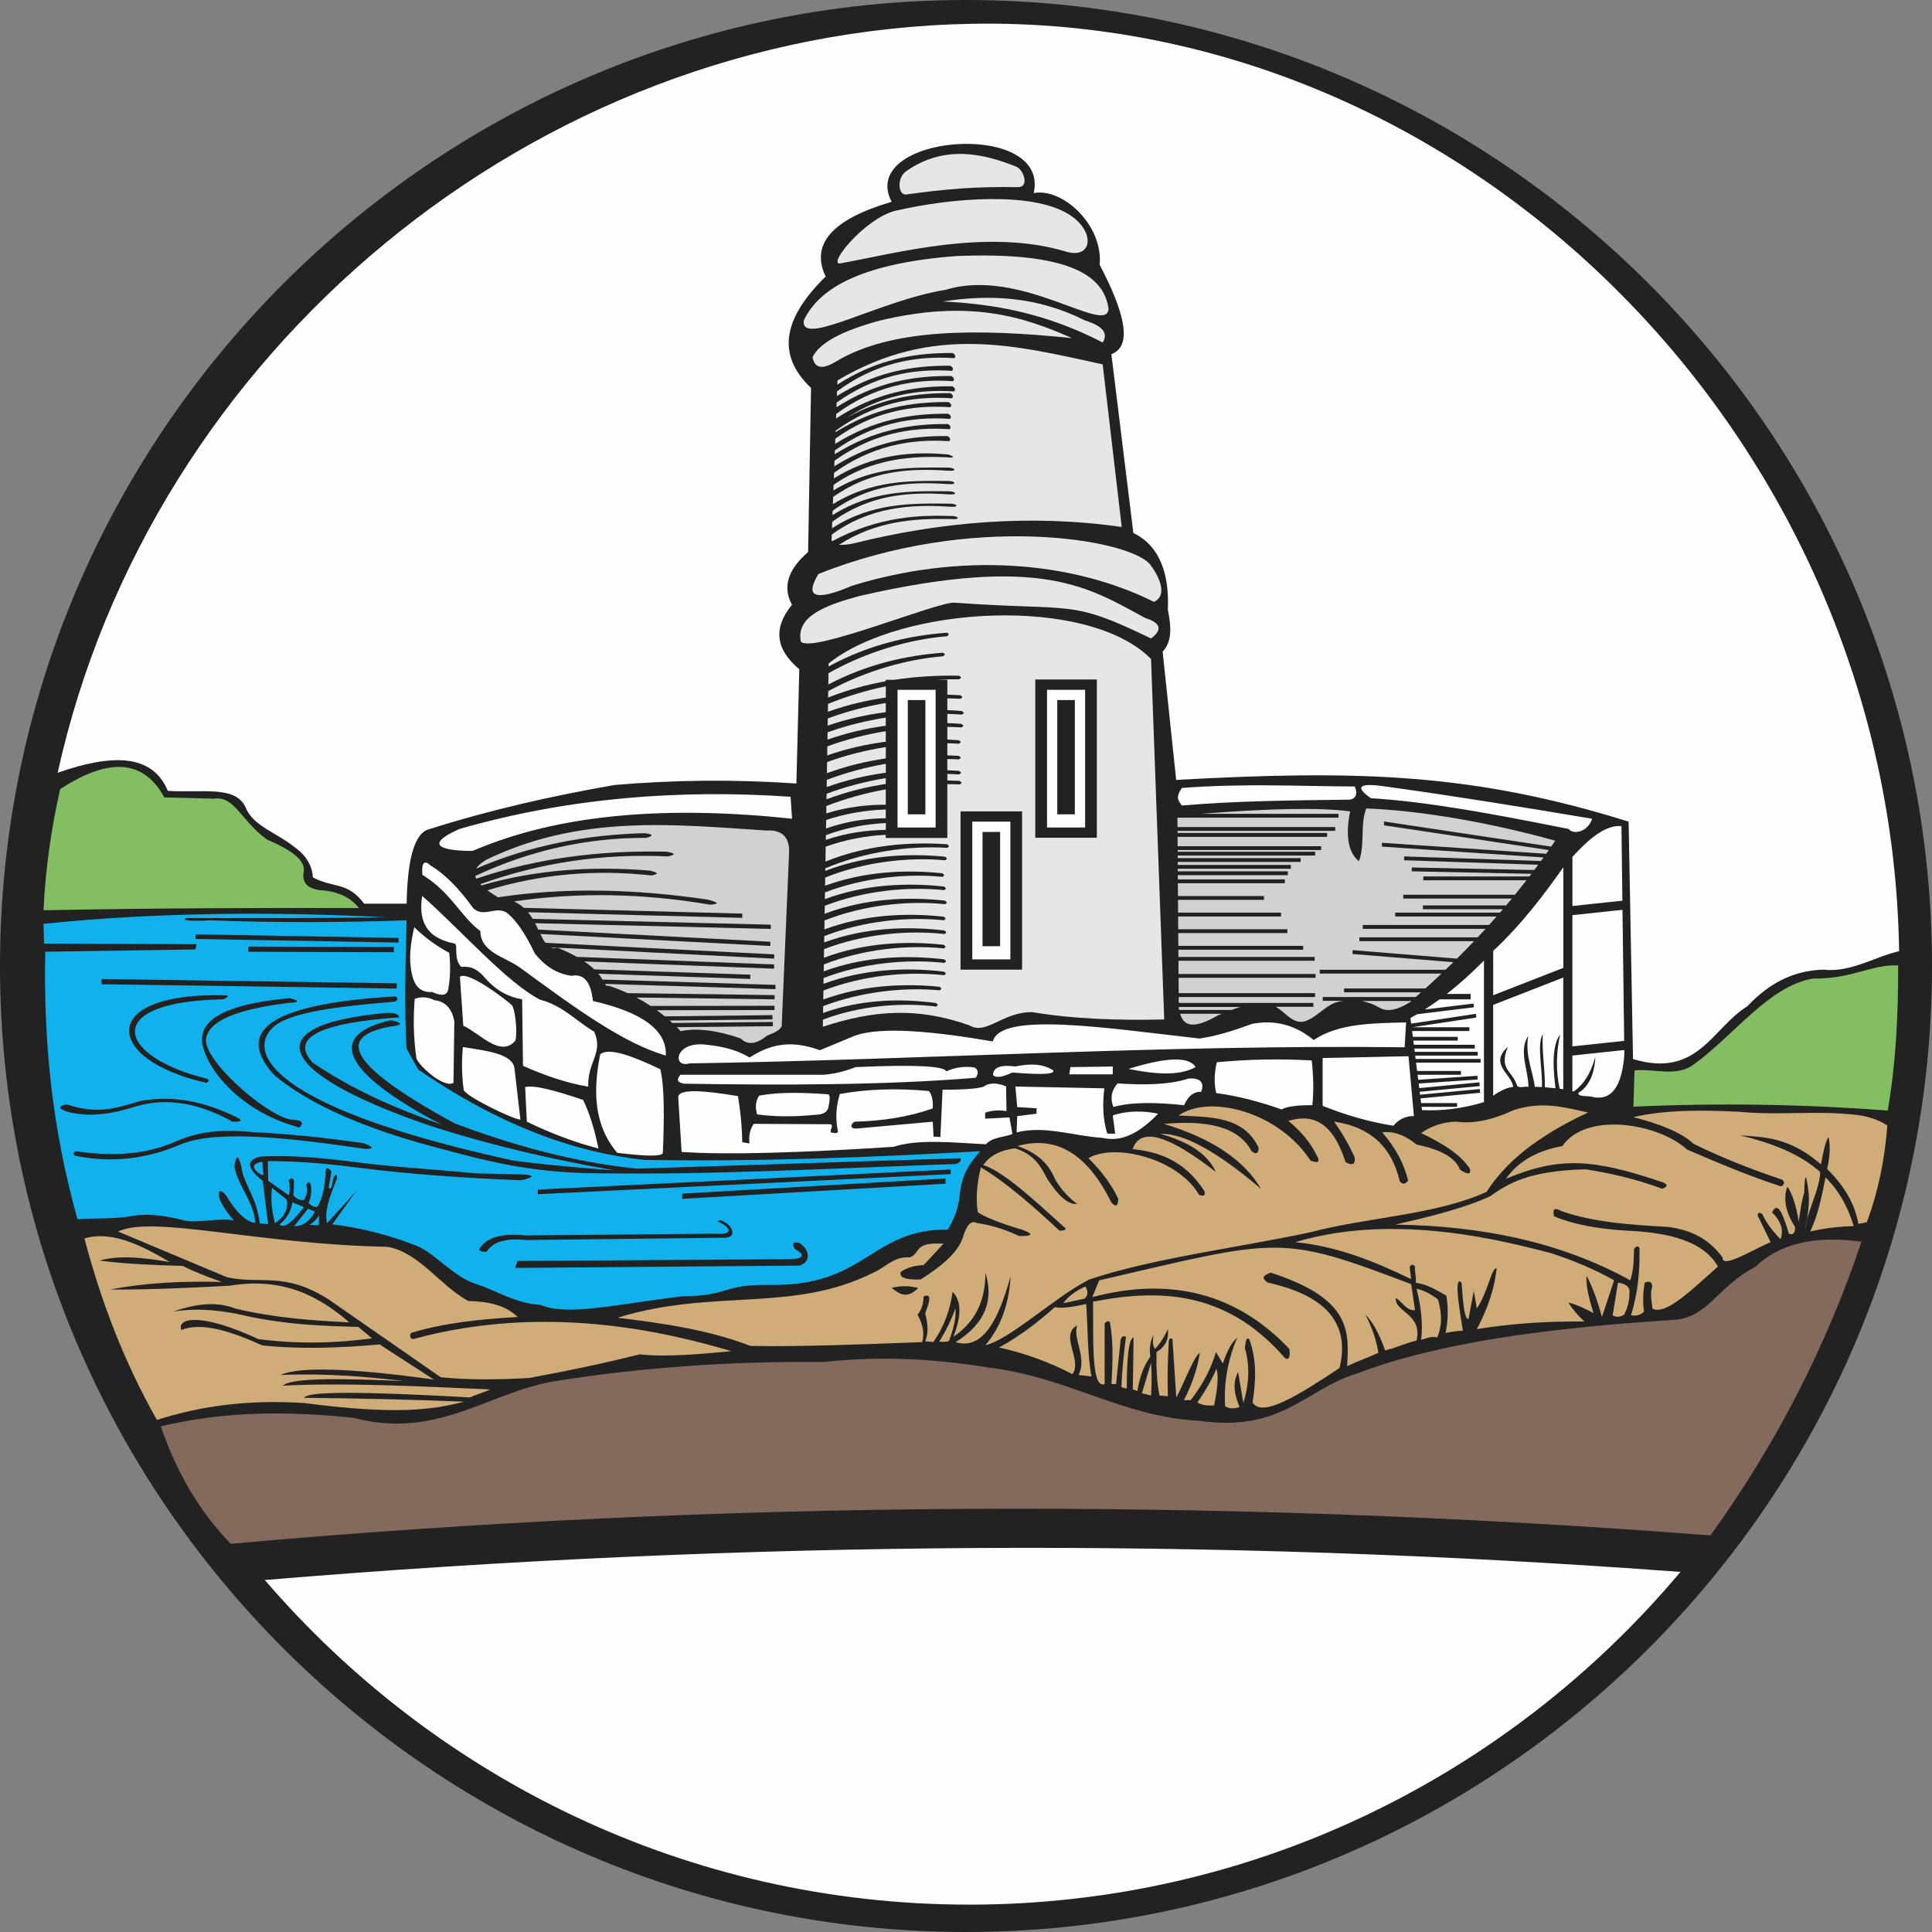
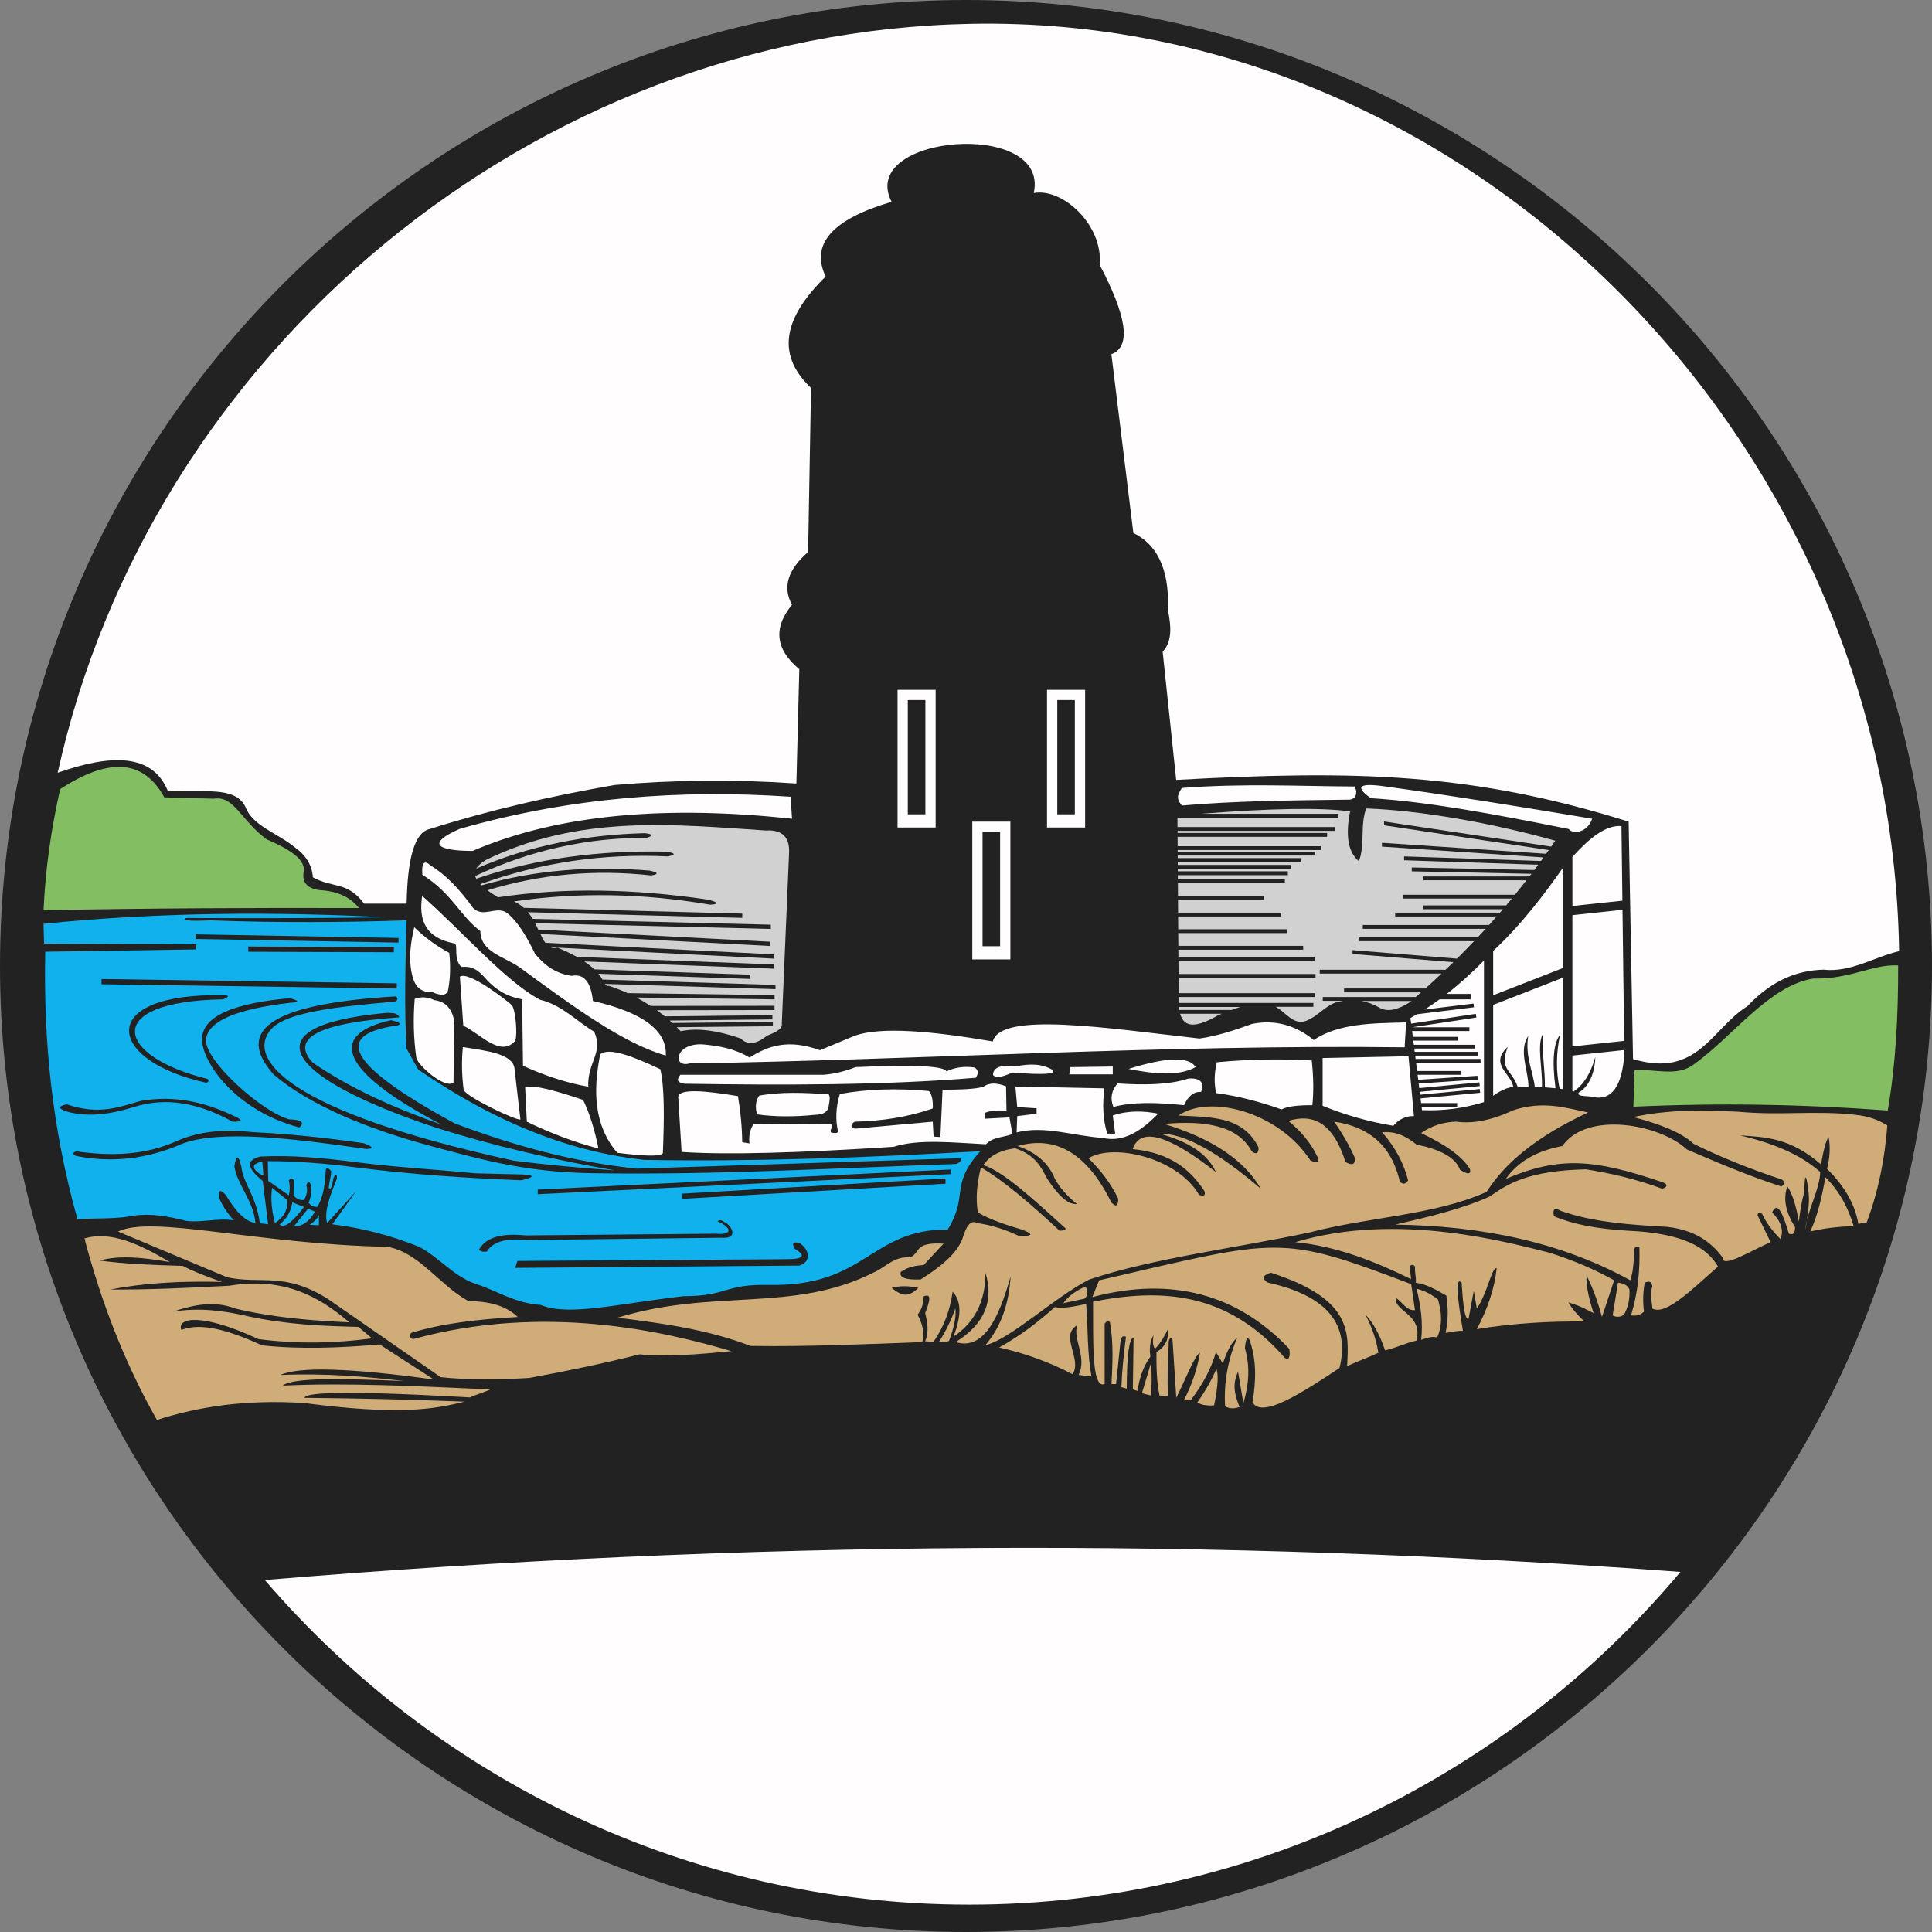
<svg width="552.68" height="552.679">
  <rect width="100%" height="100%" fill="#808080" stroke="none" />
  <defs>
    <marker id="ArrowEnd" viewBox="0 0 10 10" refX="0" refY="5" markerUnits="strokeWidth" markerWidth="4" markerHeight="3" orient="auto">
      <path d="M 0 0 L 10 5 L 0 10 z" />
    </marker>
    <marker id="ArrowStart" viewBox="0 0 10 10" refX="10" refY="5" markerUnits="strokeWidth" markerWidth="4" markerHeight="3" orient="auto">
      <path d="M 10 0 L 0 5 L 10 10 z" />
    </marker>
  </defs>
  <g>
    <path style="stroke:none; fill-rule:evenodd; fill:#222222" d="M 276.34 0C 428.543 0 552.68 124.136 552.68 276.339C 552.68 428.543 428.543 552.679 276.34 552.679C 124.137 552.679 0 428.543 0 276.339C 0 124.136 124.137 0 276.34 0" />
    <path style="stroke:none; fill-rule:evenodd; fill:#d2d1d2" d="M 219.449 237.562C 223.777 237.425 225.875 239.515 225.734 243.847C 225.039 260.195 224.34 276.543 223.64 292.89C 223.918 294.007 222.523 295.125 219.449 296.242C 216.379 298.754 213.863 299.035 211.906 297.078C 205.062 294.703 199.336 294.007 194.722 294.984C 194.355 294.597 193.984 294.218 193.605 293.843L 221.09 293.566L 221.09 292.347L 192.34 292.64C 192.086 292.406 191.828 292.175 191.57 291.945L 220.961 291.617L 220.961 290.398L 190.156 290.742C 189.414 290.132 188.652 289.55 187.879 288.984L 221.57 288.937L 221.57 287.718L 186.125 287.769C 184.812 286.902 183.457 286.097 182.058 285.355L 221.586 285.886L 221.586 284.668L 179.523 284.101C 177.808 283.312 176.031 282.613 174.195 282C 173.625 282.132 173.347 281.929 173.043 281.457L 221.836 282.964L 221.836 281.746L 172.336 280.218C 172.058 279.742 171.691 279.183 171.176 278.558L 214.64 280.043L 214.64 278.824L 170 277.3C 169.265 276.597 168.332 275.836 167.137 275.035L 221.437 277.109L 221.437 275.89L 165.012 273.734C 163.512 272.89 161.711 272.015 159.531 271.121C 158.754 271.3 158.101 271.242 157.539 271L 221.476 274.238L 221.476 273.019L 156.015 269.703C 155.5 269.019 155.043 268.144 154.574 267.179L 220.379 270.617L 220.379 269.398L 153.98 265.929C 153.699 265.332 153.398 264.714 153.074 264.093L 220.508 265.742L 220.508 264.523L 152.379 262.859C 151.984 262.207 151.543 261.562 151.039 260.957L 212.336 262.574L 212.336 261.355L 149.847 259.707C 149.051 258.984 148.125 258.355 147.027 257.871C 165.101 255.199 183.801 255.507 203.125 258.797C 205.863 258.644 205.648 258.164 202.496 257.351C 181.605 254.281 161.512 253.793 142.457 256.691C 141.269 255.976 140.269 255.308 139.433 254.679C 154.512 250.066 170.14 248.652 186.308 250.437C 188.5 250.062 188.332 249.597 185.804 249.043C 169.09 247.683 153.012 248.836 137.765 253.277C 137.644 253.16 137.523 253.043 137.414 252.925C 154.637 246.738 172.519 244.093 191.062 244.996C 193.441 244.492 193.258 244.039 190.515 243.632C 171.594 243.218 153.422 245.507 136.246 251.367C 136.109 251.101 136.004 250.847 135.937 250.597C 151.64 243.242 167.965 239.605 184.91 239.683C 187.023 239.078 186.859 238.629 184.426 238.343C 167.625 238.769 151.488 241.863 136.23 248.48C 136.765 247.554 137.804 246.754 139.015 245.996C 165.84 232.937 192.668 235.824 219.496 237.613" />
    <path style="stroke:none; fill-rule:evenodd; fill:#d2d1d2" d="M 336.824 233.906C 336.828 234.797 336.836 235.691 336.844 236.586L 381.957 236.586L 381.957 237.683L 336.851 237.683C 336.851 237.886 336.851 238.086 336.855 238.293L 379.64 238.293L 379.64 239.39L 336.863 239.39C 336.867 240.281 336.875 241.175 336.883 242.07L 377.933 242.07L 377.933 243.164L 336.89 243.164C 336.89 243.324 336.89 243.488 336.89 243.648L 376.222 243.648L 376.222 244.746L 336.898 244.746C 336.898 244.988 336.902 245.23 336.902 245.476L 372.074 245.476L 372.074 246.574L 336.91 246.574C 336.91 246.855 336.914 247.14 336.914 247.425L 369.265 247.425L 369.265 248.523L 336.922 248.523C 336.922 248.765 336.926 249.007 336.926 249.254L 368.41 249.254L 368.41 250.351L 336.933 250.351C 336.933 250.754 336.937 251.164 336.941 251.57L 367.554 251.57L 367.554 252.668L 336.953 252.668C 336.961 253.886 336.969 255.105 336.976 256.324L 361.574 256.324L 361.574 257.421L 336.984 257.421C 336.992 258.64 337 259.859 337.012 261.078L 366.453 261.078L 366.453 262.175L 337.019 262.175C 337.027 263.394 337.035 264.613 337.047 265.832L 368.281 265.832L 368.281 266.925L 337.054 266.925C 337.062 268.144 337.07 269.363 337.082 270.582L 372.793 270.582L 372.793 271.679L 337.09 271.679C 337.094 272.367 337.097 273.058 337.105 273.75L 376.086 273.75L 376.086 274.843L 337.113 274.843C 337.121 276.101 337.129 277.363 337.14 278.621L 376.328 278.621L 376.328 279.718L 337.148 279.718C 337.16 281.179 337.168 282.644 337.18 284.109L 376.199 284.109L 376.199 285.207L 337.187 285.207C 337.191 285.773 337.195 286.343 337.199 286.91L 375.711 286.91L 375.711 288.007L 364.902 288.007C 367.68 289.371 369.969 293.472 373.68 292.007C 377.269 290.586 379.289 287.371 382.902 286.558C 383.359 286.457 383.812 286.371 384.258 286.3L 378.394 286.3L 378.394 285.207L 405 285.207C 405.508 284.765 406.015 284.316 406.519 283.867L 384.492 283.867L 384.492 282.769L 407.746 282.769C 409.304 281.367 410.847 279.945 412.375 278.504L 377.535 278.504L 377.535 277.41L 413.527 277.41C 414.273 276.695 415.015 275.972 415.758 275.25L 386.926 272.902L 386.926 271.804L 416.785 274.234C 418.433 272.597 420.066 270.933 421.676 269.242L 388.875 269.242L 388.875 268.144L 422.715 268.144C 423.469 267.339 424.226 266.527 424.972 265.707L 389.847 265.707L 389.847 264.609L 425.965 264.609C 426.691 263.804 427.41 262.992 428.129 262.171L 399.113 262.171L 399.113 261.074L 429.086 261.074C 429.363 260.754 429.644 260.425 429.922 260.101L 407.039 260.101L 407.039 259.004L 430.855 259.004C 431.398 258.359 431.941 257.707 432.48 257.054L 401.426 257.054L 401.426 255.957L 433.379 255.957C 434.488 254.593 435.59 253.211 436.676 251.812L 407.156 251.812L 407.156 250.718L 437.523 250.718C 437.711 250.468 437.902 250.218 438.094 249.968L 403.859 249.257L 403.859 248.16L 438.91 248.886C 439.285 248.382 439.664 247.879 440.039 247.371L 401.664 246.089L 401.664 244.992L 440.82 246.3C 441.062 245.964 441.308 245.625 441.554 245.285L 395.32 242.191L 395.32 241.093L 442.304 244.238C 442.554 243.886 442.804 243.531 443.054 243.175L 395.93 236.093L 395.93 235L 443.746 242.187C 444.133 241.629 444.523 241.062 444.906 240.496C 426.883 235.464 406.621 231.836 390.832 231.277C 389.015 236.027 390.554 241.613 388.738 246.367C 385.668 243.851 384.828 239.101 386.226 232.117C 377.906 230.984 363.672 231.214 343.523 232.808L 382.879 232.808L 382.879 233.906L 336.769 233.906L 336.824 233.906zM 389.465 286.351C 391.293 286.66 393.012 287.316 394.668 288.285C 396.93 289.609 399.976 288.843 403.469 286.609C 403.566 286.527 403.664 286.437 403.762 286.351L 389.461 286.351L 389.465 286.351zM 337.234 288.058C 337.234 288.273 337.238 288.488 337.238 288.703C 337.25 288.769 337.265 288.839 337.281 288.91L 352.336 288.91C 353.144 288.605 353.972 288.312 354.812 288.058L 337.23 288.058L 337.234 288.058zM 337.578 290.007C 338.578 293.168 340.879 294.843 348.558 290.379C 348.875 290.261 349.195 290.136 349.519 290.007L 337.574 290.007" />
-     <path style="stroke:none; fill-rule:evenodd; fill:#e6e6e8" d="M 239.57 108.875C 239.558 109.257 239.543 109.644 239.527 110.031C 250.808 102.761 261.734 100.882 272.527 100.988C 273.344 101.476 273.508 101.968 273.015 102.461C 261.48 101.675 250.222 104.023 239.453 111.945C 239.437 112.394 239.422 112.847 239.406 113.304C 250.488 106.332 261.226 104.519 271.84 104.621C 272.656 105.109 272.82 105.601 272.328 106.093C 260.996 105.324 249.93 107.574 239.336 115.164C 239.32 115.609 239.304 116.058 239.289 116.507C 250.515 109.32 261.39 107.457 272.137 107.562C 272.953 108.05 273.117 108.543 272.625 109.035C 261.144 108.254 249.937 110.574 239.219 118.402C 239.203 118.839 239.187 119.277 239.172 119.714C 250.547 112.304 261.554 110.398 272.43 110.504C 273.246 110.992 273.41 111.484 272.918 111.976C 262.433 111.265 252.176 113.136 242.308 119.433C 252.367 113.875 262.156 112.371 271.836 112.468C 272.652 112.957 272.816 113.449 272.324 113.941C 260.887 113.164 249.719 115.464 239.035 123.226C 239.031 123.359 239.027 123.496 239.023 123.632C 250.066 116.714 260.769 114.914 271.347 115.019C 272.164 115.507 272.328 116 271.836 116.492C 260.543 115.726 249.515 117.957 238.953 125.484C 238.937 125.984 238.918 126.484 238.898 126.988C 249.949 120.058 260.664 118.254 271.246 118.359C 272.062 118.847 272.226 119.339 271.734 119.832C 260.433 119.062 249.394 121.3 238.828 128.843C 238.816 129.211 238.804 129.574 238.789 129.941C 249.844 123.007 260.558 121.203 271.148 121.304C 271.965 121.793 272.129 122.285 271.637 122.777C 260.332 122.007 249.289 124.25 238.719 131.797C 238.699 132.328 238.683 132.863 238.66 133.394C 249.726 126.445 260.453 124.636 271.051 124.738C 271.867 125.226 272.031 125.718 271.539 126.211C 260.222 125.441 249.172 127.687 238.59 135.25C 238.57 135.785 238.551 136.316 238.531 136.855C 249.656 129.957 260.926 128.996 271.441 130.039C 272.258 130.527 272.914 130.429 272.422 130.921C 261.094 130.152 249.105 131.195 238.461 138.711C 238.441 139.242 238.426 139.777 238.402 140.312C 249.496 133.496 260.332 133.664 270.949 133.769C 273.043 133.671 274.187 134.847 271.242 134.652C 259.902 133.882 248.926 134.652 238.332 142.168C 238.308 142.855 238.281 143.543 238.258 144.23C 249.406 137.32 260.289 137.492 270.953 137.597C 273.047 137.5 274.191 138.675 271.246 138.48C 259.855 137.707 248.828 138.484 238.187 146.101C 238.176 146.523 238.16 146.949 238.144 147.371C 249.398 140.261 260.387 140.437 271.152 140.543C 273.246 140.445 274.39 141.621 271.445 141.425C 259.941 140.644 248.808 141.445 238.074 149.273C 238.054 149.886 238.031 150.504 238.008 151.121C 249.387 143.797 260.676 143.968 271.547 144.078C 273.64 143.98 274.785 145.156 271.84 144.961C 260.324 144.179 248.699 145.078 237.937 152.933C 237.926 153.324 237.91 153.718 237.894 154.113C 237.867 154.402 237.902 154.648 238 154.855C 251.711 147.48 263.789 147.367 271.937 147.605C 274.031 147.507 275.176 148.683 272.23 148.488C 261.113 148.222 250.426 149.164 240.031 155.836C 241.519 155.968 243.445 155.636 244.629 155.343C 268.519 149.433 294.39 146.941 320.887 150.754C 319.07 135.246 317.254 119.734 315.437 104.226C 291.219 98.996 267.211 92.406 239.566 108.836L 239.57 108.875zM 234.121 164.207C 277.789 146.742 322.172 154.074 328.855 161.273C 331.367 164.484 334.301 170.214 330.109 172.171C 306.199 160.261 274.375 158.093 243.758 167.562C 233.281 172.031 230.066 170.914 234.117 164.211L 234.121 164.207zM 229.09 183.488C 227.668 176.351 236.058 173.144 245.855 170.496C 298.187 158.48 311.75 168.273 327.594 176.781C 332.062 178.175 332.621 180.132 329.269 182.648C 305.699 171.183 307.539 174.918 273.004 172.406C 268.277 172.062 231.644 187.218 229.086 183.488L 229.09 183.488zM 237.054 189.777C 257.945 173.195 311.32 170.269 329.273 188.519C 330.527 222.613 331.785 257.543 333.043 291.636C 320.113 291.929 307.109 291.531 295.32 289.543C 286.789 289.406 282.18 296.25 277.297 293.312C 262.625 288.109 250.051 288.879 235.379 293.73C 235.387 293.05 235.398 292.371 235.41 291.687C 245.992 287.691 257.722 286.683 267.804 287.949C 268.273 287.558 268.554 287.586 267.773 286.929C 257.82 285.605 246.472 285.797 235.445 289.781C 235.453 289.132 235.465 288.48 235.472 287.828C 246.398 283.66 258.445 282.351 268.82 283.3C 269.308 282.894 269.605 282.914 268.789 282.281C 258.539 281.269 246.871 281.777 235.508 285.929C 235.519 285.074 235.535 284.218 235.547 283.363C 246.781 279.023 259.332 277.8 270.082 278.968C 270.57 278.574 270.863 278.593 270.051 277.949C 259.441 276.718 247.32 277.086 235.578 281.445C 235.586 280.894 235.594 280.339 235.601 279.785C 246.836 275.464 259.39 274.269 270.144 275.457C 270.633 275.062 270.93 275.086 270.113 274.437C 259.504 273.183 247.379 273.531 235.637 277.867C 235.644 277.211 235.656 276.55 235.668 275.894C 246.855 271.519 259.328 270.222 270.019 271.3C 270.508 270.898 270.804 270.921 269.988 270.281C 259.437 269.14 247.383 269.593 235.699 273.98C 235.711 273.16 235.722 272.336 235.738 271.511C 246.957 267.207 259.472 266.011 270.203 267.195C 270.691 266.8 270.988 266.824 270.172 266.175C 259.586 264.933 247.488 265.277 235.769 269.597C 235.777 268.996 235.785 268.39 235.797 267.785C 246.949 263.461 259.367 262.179 270.023 263.257C 270.512 262.859 270.808 262.879 269.992 262.238C 259.476 261.097 247.472 261.535 235.832 265.875C 235.844 265.019 235.859 264.164 235.871 263.308C 247.094 258.89 259.621 257.574 270.355 258.656C 270.844 258.254 271.14 258.273 270.324 257.636C 259.73 256.492 247.629 256.957 235.902 261.394C 235.914 260.636 235.926 259.879 235.937 259.117C 247.074 254.816 259.465 253.55 270.097 254.632C 270.586 254.234 270.883 254.254 270.066 253.613C 259.57 252.468 247.594 252.898 235.969 257.207C 235.976 256.566 235.988 255.921 235.996 255.277C 246.996 251.089 259.16 249.82 269.621 250.836C 270.109 250.433 270.406 250.453 269.59 249.816C 259.254 248.738 247.484 249.191 236.027 253.375C 236.039 252.597 236.051 251.816 236.062 251.039C 247.242 246.558 259.703 245.129 270.39 246.093C 270.879 245.687 271.172 245.703 270.359 245.074C 259.812 244.047 247.769 244.625 236.094 249.125C 236.097 248.882 236.097 248.632 236.101 248.386C 247.469 243.621 260.125 241.863 270.984 242.539C 271.484 242.121 271.781 242.129 270.953 241.519C 260.238 240.777 248 241.671 236.137 246.472C 236.156 245.05 236.18 243.629 236.203 242.207C 241.777 240.191 247.66 239.101 253.39 238.812L 253.39 239.711L 270.996 239.711L 270.996 224.316C 272.187 224.32 273.363 224.351 274.523 224.406C 275.07 223.98 275.398 223.988 274.488 223.386C 273.34 223.328 272.176 223.281 270.996 223.254L 270.996 221.394C 272.137 221.418 273.269 221.468 274.379 221.539C 274.922 221.121 275.246 221.132 274.344 220.519C 273.242 220.445 272.125 220.382 270.996 220.336L 270.996 217.132C 272.113 217.144 273.219 217.179 274.304 217.238C 274.847 216.816 275.176 216.824 274.269 216.222C 273.195 216.16 272.101 216.113 270.996 216.078L 270.996 212.613C 272.109 212.64 273.215 212.691 274.304 212.761C 274.851 212.347 275.18 212.359 274.269 211.746C 273.195 211.671 272.101 211.605 271 211.558L 271 207.929C 272.363 207.949 273.711 208.004 275.031 208.086C 275.586 207.668 275.918 207.683 274.996 207.066C 273.683 206.976 272.351 206.906 271 206.859L 271 204.211C 272.414 204.246 273.812 204.316 275.18 204.418C 275.73 204.007 276.062 204.023 275.144 203.398C 273.785 203.293 272.402 203.203 271 203.14L 271 199.777C 272.265 199.793 273.515 199.836 274.742 199.902C 275.293 199.484 275.621 199.492 274.707 198.886C 273.488 198.812 272.25 198.754 271 198.714L 271 194.468L 267.894 194.468C 270.105 194.339 272.273 194.289 274.379 194.316C 274.93 193.875 275.258 193.867 274.344 193.3C 268.508 193.187 262.262 193.484 255.859 194.468L 253.394 194.468L 253.394 194.879C 247.933 195.863 242.383 197.367 236.89 199.547C 236.898 198.937 236.91 198.328 236.918 197.714C 247.719 191.836 259.57 188.554 269.801 187.734C 270.289 187.246 270.586 187.211 269.769 186.722C 259.66 187.453 248.172 189.894 236.953 195.816C 236.969 194.738 236.984 193.66 237.004 192.578C 248.086 186.332 260.387 182.855 270.949 182.007C 271.437 181.519 271.734 181.484 270.918 180.996C 260.488 181.75 248.594 184.328 237.035 190.664C 237.039 190.398 237.043 190.132 237.047 189.863L 237.054 189.777zM 253.402 237.402C 247.793 237.472 241.98 238.3 236.246 240.269C 236.25 239.816 236.258 239.363 236.265 238.91C 241.808 236.82 247.68 235.711 253.402 235.445L 253.402 237.406L 253.402 237.402zM 253.402 234.074C 247.808 234.121 242.012 234.957 236.297 237.007C 236.308 236.199 236.32 235.386 236.332 234.574C 241.875 232.711 247.711 231.754 253.398 231.57L 253.398 234.074L 253.402 234.074zM 253.402 230.207C 247.832 230.183 242.062 230.879 236.367 232.687C 236.379 231.984 236.387 231.281 236.398 230.578C 241.887 228.425 247.652 226.851 253.398 225.812L 253.398 230.207L 253.402 230.207zM 253.402 224.269C 247.785 225.121 242.07 226.523 236.43 228.66C 236.437 228.132 236.445 227.601 236.453 227.074C 241.926 225.011 247.672 223.535 253.398 222.593L 253.398 224.269L 253.402 224.269zM 253.402 221.05C 247.801 221.808 242.109 223.117 236.488 225.16C 236.5 224.472 236.508 223.785 236.519 223.097C 241.976 221.007 247.699 219.492 253.402 218.5L 253.402 221.05zM 253.402 216.961C 247.824 217.765 242.152 219.113 236.551 221.183C 236.566 220.125 236.582 219.066 236.601 218.004C 242.035 216.023 247.73 214.609 253.402 213.711L 253.402 216.957L 253.402 216.961zM 253.402 212.179C 247.851 212.894 242.207 214.144 236.633 216.101C 236.644 215.238 236.66 214.371 236.672 213.504C 242.078 211.523 247.746 210.093 253.398 209.164L 253.398 212.179L 253.402 212.179zM 253.402 207.609C 247.871 208.359 242.254 209.629 236.707 211.586C 236.715 210.89 236.726 210.191 236.738 209.492C 242.121 207.554 247.765 206.168 253.398 205.289L 253.398 207.609L 253.402 207.609zM 253.402 203.734C 247.89 204.437 242.297 205.664 236.769 207.582C 236.777 206.898 236.789 206.214 236.801 205.531C 242.168 203.523 247.789 202.058 253.398 201.101L 253.398 203.734L 253.402 203.734zM 253.402 199.55C 247.918 200.328 242.34 201.629 236.836 203.617C 236.847 202.871 236.859 202.121 236.871 201.371C 242.226 199.171 247.824 197.504 253.402 196.336L 253.402 199.55zM 296.16 194.386L 313.765 194.386L 313.765 239.656L 296.16 239.656L 296.16 194.386zM 274.781 232.113L 292.387 232.113L 292.387 277.382L 274.781 277.382L 274.781 232.113zM 306.64 96.718C 279.597 93.953 255.004 93.882 239.152 103.421C 235.242 105.797 233.008 105.375 232.445 102.168C 234.398 98.117 240.828 94.625 251.726 91.691C 277.043 85.656 292.543 90.418 306.637 96.718L 306.64 96.718zM 269.754 86.238C 284.074 86.964 298.883 89.41 315.441 97.972C 317.117 95.32 315.441 93.222 310.414 91.687C 296.863 84.839 283.308 84.14 269.754 86.242L 269.754 86.238zM 229.93 91.687C 234.504 81.871 247.707 75.234 273.523 73.246C 305.035 71.988 315.793 78.414 317.117 88.336C 316.699 96.16 291.969 76.32 270.59 82.89C 251.703 85.879 228.93 99.433 229.93 91.691L 229.93 91.687zM 240.41 75.339C 236.422 76.039 247.527 62.277 256.336 60.25C 272.59 56.515 294.894 54.898 305.379 61.086C 313.586 65.933 312.633 74.3 304.961 71.984C 282.222 65.125 255.64 72.656 240.406 75.336L 240.41 75.339zM 259.273 55.636C 270.211 54.113 278.969 53.308 291.129 53.543C 294.574 53.609 292.855 48.535 290.711 47.675C 281.328 43.921 270.215 41.336 259.273 48.933C 256.441 50.898 256.918 55.964 259.273 55.636" />
-     <path style="stroke:none; fill-rule:evenodd; fill:#836a5c" d="M 46.008 408.023C 50.539 421.359 57.207 432.558 66.012 441.629C 206.039 429.093 347.137 428.293 489.304 439.23C 507.972 413.359 522.375 385.351 532.512 355.214C 519.176 353.351 509.043 355.746 502.105 362.414C 490.906 368.281 488.504 377.347 478.101 377.617C 442.629 379.882 411.152 384.148 388.484 392.816C 373.285 397.347 366.883 409.886 342.875 406.418C 321.273 405.351 305.269 393.882 282.863 391.218C 268.062 388.82 252.59 387.754 235.652 389.621C 208.715 389.355 182.844 391.218 158.039 395.222C 139.101 398.687 124.969 411.757 101.226 405.621C 82.824 403.621 64.422 403.621 46.016 408.019" />
    <path style="stroke:none; fill-rule:evenodd; fill:#cfac78" d="M 24.152 354.254C 28.82 371.976 35.348 389.359 44.887 406.195C 56.797 402.394 70.231 400.293 87.008 401.359C 113.695 404.839 123.961 403.254 132.84 400.961C 118.008 400.379 102.73 400.015 87.008 399.871C 87.691 398.558 94.738 397.523 134.457 399.757C 136.273 398.886 138.441 398.347 140.258 397.472C 119.625 396.547 98.82 395.504 80.894 396.382C 83.617 393.949 99.066 394.39 115.594 395.074C 104.808 393.828 93.691 392.8 80.238 393.332C 85.566 390.894 100.191 391.332 124.105 394.64C 118.941 391.297 113.777 387.949 108.613 384.601C 97.074 385.613 85.824 386.019 75.004 384.871C 65.719 380.652 57.555 378.187 51.871 380.457C 50.551 376.992 57.52 375.421 73.914 383.074C 85.137 384.531 95.93 384.277 106.433 382.859C 105.125 381.769 103.816 380.679 102.508 379.586C 92.461 379.32 82.367 378.984 70.863 376.531C 63.734 374.836 56.605 374.039 49.477 375.222C 55.441 373.214 61.406 372.023 67.371 374.351C 78.734 377.015 89.285 377.781 99.926 378.277C 91.07 370.683 80.976 365.297 65.625 367.804C 53.691 368.461 42.07 368.957 31.578 368.894C 41.051 367.019 51.805 366.425 63.441 366.714C 59.191 365.187 55.117 363.66 52.312 362.132C 43.84 361.898 35.547 361.566 28.523 360.605C 34.309 358.945 41.367 359.812 48.602 361.039C 40.184 356.07 31.855 352.007 24.16 354.273L 24.152 354.254zM 33.754 352.293C 44.156 356.656 54.559 361.019 64.965 365.386C 74.641 367.496 81.344 363.664 93.992 371.714C 104.683 379.132 115.379 386.554 126.074 393.976C 134.015 394.793 142.562 394.699 151.39 394.191C 162.578 392.152 173.172 389.91 183.035 387.425C 189.711 388.234 199.418 387.492 209.222 386.519C 190.226 380.894 155.762 372.789 118.211 383.066C 117.332 382.929 117.113 382.347 117.558 381.324C 126.691 378.484 137.207 377.371 148.113 376.742C 144.547 373.394 140.015 372.328 133.93 372.16C 125.722 367.66 119.836 358.179 110.797 356.668C 73.441 355.953 43.695 347.515 33.754 352.304L 33.754 352.293zM 176.715 376.953C 189.523 378.566 202.324 380.281 214.691 385.027C 230.195 385.281 246.965 384.562 263.797 383.937C 264.601 381.32 263.89 378.703 262.488 376.082C 263.898 374.339 264.148 372.593 264.23 370.843C 265.707 370.281 266.738 370.437 264.664 375.644C 265.328 378.336 265.773 381.027 264.664 383.718C 265.609 383.718 266.054 383.882 267.004 383.882C 270.34 379.156 271.844 374.257 272.519 369.531C 274.871 371.953 275.246 376 272.734 382.406C 278.887 378.289 281.941 372.175 281.898 364.074C 284.246 371.73 282.097 378.488 273.387 383.933C 281.254 386.355 285.66 377.363 289.097 365.164C 288.637 372.289 286.789 379.004 281.898 384.804C 288.969 383.195 301.351 371.297 311.578 366.035C 330.019 359.867 353.773 357.015 374.871 352.504C 391.344 348.152 410.637 347.613 425.289 340.937C 430.351 332.972 439.074 325.324 454.316 318.242C 447.707 316.863 441.379 314.836 432.93 317.589C 426.812 320.449 421.355 321.539 416.562 320.863C 413.219 320.984 409.871 321.8 406.523 324.136C 412.918 327.168 418.074 330.476 420.488 334.394C 420.867 336.015 419.926 336.086 417.652 334.609C 416.328 331.035 411.847 328.773 405.215 327.41C 401.941 324.699 398.668 323.535 395.394 323.921C 399.609 328.754 401.695 333.281 402.812 337.671C 402.012 338.847 401.215 338.921 400.414 337.886C 398.14 328.011 391.887 322.336 381.644 320.863C 384.051 324.281 386.012 327.699 387.535 331.121C 387.765 333.105 386.898 333.543 384.918 332.429C 381.207 320.785 375.363 318.57 368.551 320.644C 372.344 323.773 374.824 326.898 376.406 330.027C 378.117 332.902 376.719 332.668 374.879 331.988C 365.82 318.058 346.015 312.91 337.121 319.113C 346.109 319.601 355.597 319.144 360.039 328.277C 360.047 329.968 359.394 330.332 358.074 329.367C 354.191 322.019 344.828 320.453 332.976 321.511C 346.285 325.55 355.789 331.597 360.691 340.062C 348.519 329.679 338.75 324.113 331.883 324.347C 339.32 326.433 345.242 329.629 347.812 335.257C 334.906 325.195 326.312 321.961 324.023 328.711C 335.07 329.816 340.578 334.73 344.539 340.714C 344.914 341.961 344.406 342.324 343.012 341.804C 336.945 331.25 318.597 326.933 311.367 331.328C 315.086 334.961 317.926 338.816 319.879 342.894C 319.887 345.027 319.234 345.39 317.918 343.984C 310.617 329.199 301.472 324.921 291.074 327.836C 296.406 329.636 299.972 332.765 301.765 337.218C 303.211 339.836 305.32 342.238 308.094 344.418C 305.699 344.671 302.863 342.273 299.582 337.218C 297.797 333.886 296.265 330.468 290.418 328.488C 285.621 329.089 282.953 330.914 281.254 333.289C 286.937 334.98 295.98 343.39 304.824 351.402C 304.902 351.839 304.324 352.058 303.082 352.054C 295.051 344.578 287.308 337.875 280.601 333.941C 279.539 338.23 279.027 342.523 279.73 346.816C 281.859 348.129 285.156 349.636 292.605 351.836C 295.781 353.078 295.414 353.66 291.515 353.578C 287.515 351.679 283.515 350.441 279.512 349.871C 277.633 348.839 276.359 350.843 275.367 354.234C 273.734 358.687 268.984 362.449 263.363 366.019C 259.039 366.175 257.148 365.449 257.691 363.839C 259.871 362.355 262.054 362.031 264.238 361.879C 266.129 359.843 268.019 357.808 269.91 355.769C 261.234 355.254 263.512 358.386 260.308 359.695C 255.656 359.328 253.328 362.601 249.836 364.058C 226.793 375.652 204.246 368.492 176.722 376.933L 176.715 376.953zM 255.07 368.441C 257.191 369.992 259.23 371.855 262.707 368.441C 259.941 367.781 257.394 367.781 255.07 368.441zM 285.844 385.464C 291.898 382.109 297.043 378.14 301.773 373.898C 303.644 374.437 307.07 373.816 310.719 373.027C 311.242 380.027 311.019 387.328 312.246 393.761C 311.012 393.617 309.773 393.472 308.535 393.328C 311.043 388.433 306.918 383.211 308.101 379.144C 303.019 382.14 309.715 388.953 306.793 393.113C 300.254 389.683 293.269 387.136 285.844 385.476L 285.844 385.464zM 304.18 372.808C 305.402 370.988 307.512 369.386 310.508 368.007C 311.316 369.39 311.246 370.554 310.293 371.496C 308.258 371.929 306.219 372.367 304.183 372.804L 304.18 372.808zM 315.965 395.941C 312.234 397.328 312.75 383.847 312.691 372.371C 332.066 368.539 350.762 369.55 367.035 387.867C 368.355 389.64 369.289 388.539 368.84 385.894C 354.074 370.226 335.199 365.047 312.469 371.066C 313.121 369.468 313.777 367.867 314.43 366.265C 366.324 354.226 365.961 353.011 403.695 367.355C 404.058 369.828 404.422 372.3 404.785 374.773C 402.472 375.101 401.148 372.449 399.332 371.285C 398.699 375.238 407.058 375.769 405.222 383.504C 402.168 384.156 399.281 385.64 396.222 386.297C 394.656 381.675 392.613 378.05 390.601 376.082C 392.5 379.718 393.738 383.355 394.308 386.992C 391.328 388.371 388.344 389.421 385.363 390.804C 385.89 381.047 386.789 371.586 363.539 364.074C 361.75 364.683 360.461 365.41 362.668 366.91C 380 370.718 386.203 379.132 383.183 391.351C 371.972 398.769 361.027 405.812 358.304 401.171C 359.273 395.207 359.562 389.242 357.433 383.277C 356.777 382.308 356.34 383.109 356.125 385.675C 357.719 391.16 357.187 396.343 355.691 401.39C 355.183 398.41 354.676 395.425 354.168 392.445C 352.371 396.066 353.293 399.304 354.601 402.484C 353 403.074 351.617 403 350.457 402.269C 350.074 395.504 351.234 388.953 353.945 382.629C 352.008 384.265 350.847 387.074 349.801 390.047C 349.148 388.957 348.492 387.867 347.84 386.773C 346.547 391.355 344.144 395.937 340.64 400.523C 339.988 400.523 339.332 400.523 338.676 400.523C 340.824 396.429 342.433 391.972 343.258 386.992C 341.672 387.867 339.414 394.023 336.492 399.867C 336.129 394.265 335.765 388.664 335.402 383.062C 334.597 382.539 334.234 383.117 334.312 384.804C 334.047 389.484 333.918 394.304 334.097 399.425C 333.297 399.355 332.5 399.281 331.699 399.211C 330.855 395.066 330.785 390.918 330.828 386.773C 333.66 385.089 334.363 382.797 334.101 380.226C 333.191 382.117 332.191 384.007 330.39 385.898C 329.539 384.589 329.867 383.281 329.957 381.972C 329.004 383.785 328.711 385.824 329.086 388.082C 326.738 391.355 325.945 394.629 325.375 397.902C 324.941 397.757 324.504 397.613 324.066 397.468C 324.137 392.523 324.211 387.578 324.281 382.629C 322.922 382.797 322.351 388.226 322.32 397.25C 321.812 397.105 321.304 396.961 320.793 396.816C 320.965 392.015 321.484 387.214 322.101 382.414C 321.375 382.043 320.863 382.336 320.578 383.285C 320.144 387.504 319.707 391.722 319.269 395.941C 318.836 395.941 318.398 395.941 317.961 395.941C 318.234 390.191 318.597 384.468 317.527 378.265C 317.019 377.75 316.512 377.894 316 378.699C 316 384.445 316 390.191 316 395.937L 315.965 395.941zM 329.277 389.832C 329.523 393.207 329.469 396.281 329.277 399.214C 328.406 399 327.535 398.781 326.66 398.562C 327.531 395.656 328.402 392.742 329.277 389.836L 329.277 389.832zM 406.543 383.285C 407.101 378.414 406.445 373.539 405.234 368.664C 407.519 369.183 409.5 370.312 411.344 371.718C 412.43 375.355 412.691 378.992 411.129 382.629C 409.601 382.14 408.074 382.828 406.547 383.281L 406.543 383.285zM 461.324 376.3C 461.832 373.175 462.34 370.047 462.851 366.918C 464.605 367.129 465.695 367.781 466.121 368.879C 466.273 371.5 465.769 373.898 464.597 376.078C 463.508 376.812 462.418 376.886 461.324 376.293L 461.324 376.3zM 517.855 352.293C 520.238 347.129 521.187 341.964 522.219 336.797C 526.402 340.953 528.762 345.722 530.293 350.765C 526.148 350.859 522 351.312 517.855 352.293zM 370.527 355.347C 399.996 346.496 432.047 355.586 443.422 358.402C 450.195 360.578 456.308 363.195 461.754 366.257C 460.594 369.746 459.43 373.238 458.265 376.73C 457.199 372.804 455.855 368.875 453.902 364.949C 453.562 367.265 454.433 371.109 455.863 375.64C 453.633 374.457 451.34 373.328 448.664 372.586C 449.746 374.402 451.273 376.222 453.246 378.039C 442.988 377.937 432.73 378.55 422.472 380.218C 425.687 374.179 427.582 368.359 428.144 362.757C 426.609 362.722 425.64 369.668 422.472 374.324C 422.183 372.652 421.89 370.98 421.601 369.304C 421.094 371.992 420.586 374.687 420.074 377.379C 418.801 377.304 418.484 371.949 418.109 366.906C 416.191 365.089 416.875 371.015 418.492 380.707C 417.336 380.632 415.57 380.941 413.527 381.308C 414.262 377.746 414.336 374.179 413.742 370.617C 410.613 368.875 408.148 367.379 405.023 366.961C 405.168 365.363 404.652 363.929 404.797 362.328C 404.289 361.668 403.781 361.668 403.273 362.328C 403.344 363.636 403.582 364.613 403.656 365.921C 393.172 360.785 382.351 356.48 370.535 355.343L 370.527 355.347zM 516.109 341.16C 515.324 343.921 514.926 346.687 514.582 349.453C 513.879 345.336 512.898 341.765 511.308 339.414C 510.066 342.824 510.754 346.683 513.488 350.98C 513.566 352.738 512.988 353.394 511.746 352.941C 510.148 347.574 508.547 343.316 506.945 346.832C 509.512 349.379 510.312 351.921 509.344 354.468C 506.937 352.07 505.191 349.668 504.109 347.269C 503.23 346.754 502.797 346.898 502.801 347.703C 504.035 350.25 505.273 352.793 506.512 355.339C 501.039 357.683 492.539 363.054 492.762 359.703C 489.461 355.246 484.777 351.894 477.051 350.976C 466.406 350.371 455.801 349.683 446.496 346.394C 444.738 345.359 444.082 345.867 444.535 347.921C 449.82 350.187 456.875 351.57 465.703 352.066C 481.258 352.746 488.293 356.773 491.457 362.324C 484.336 368.547 476.554 376.472 472.687 374.328C 472.574 372.312 471.906 370.406 472.68 367.949C 472.398 366.773 472.117 366.316 470.508 366.914C 469.992 369.675 469.922 372.441 470.293 375.207C 469.058 376.402 467.82 376.429 466.582 376.297C 468.625 369.574 469.148 363.156 468.98 356.875C 468.472 356.359 467.965 356.504 467.453 357.308C 467.347 360.289 467.387 363.273 466.363 366.254C 446.543 355.3 423.832 350.656 399.14 350.324C 408.773 348.093 418.355 345.824 426.203 342.25C 431.301 338.703 436.93 334.921 453.648 334.5C 460.687 335.629 467.59 337.148 475.527 340.066C 477.222 339.414 477.148 338.757 475.308 338.101C 455.89 331.535 446.113 330.746 430.785 337.23C 434.176 332.332 439.558 329.207 446.933 327.847C 453.91 317.761 474.75 321.523 482.57 328.824C 491.07 332.464 499.742 336.214 509.57 339.414C 510.527 338.761 510.597 338.105 509.785 337.453C 500.254 334.257 491.785 330.839 484.469 327.195C 480.965 323.902 474.719 321.523 467.23 319.558C 476.992 317.386 487.14 317.543 497.347 318.031C 509.086 319.148 519.551 317.621 530.738 318.902C 534.234 319.254 537.289 320.273 539.902 321.957C 539.183 331.402 537.387 340.671 534.012 349.675C 533.215 349.82 532.414 349.964 531.613 350.109C 530.707 344.875 528 339.632 522.668 334.394C 523.39 331.339 523.703 328.285 523.101 325.23C 522.375 326.3 521.648 328.918 520.922 333.086C 511.969 325.359 504.933 325.3 497.789 324.793C 506.781 326.925 514.808 330.031 520.703 335.265C 520.613 340.289 516.699 346.968 516.445 351.851C 517.09 347.851 517.898 343.851 517.211 339.847C 516.629 335.418 516.265 335.855 516.121 341.156L 516.109 341.16zM 273.304 374.316C 271.98 377.91 270.43 381.062 268.66 383.773C 269.82 383.937 270.762 383.882 271.48 383.609C 272.972 379.629 273.582 376.531 273.304 374.316zM 347.98 391.578C 346.597 394.785 344.773 397.992 342.508 401.199C 343.668 401.918 345.269 402.191 347.316 402.027C 348.531 396.054 348.531 393.125 347.976 391.574" />
    <path style="stroke:none; fill-rule:evenodd; fill:#11b1ee" d="M 147.355 362.703L 228.664 362.043C 232.515 360.82 231.203 357.031 228.664 355.574C 226.879 355.121 226.433 355.668 227.34 357.23C 230.715 359.234 229.883 360.23 224.851 360.214C 199.242 360.379 173.633 360.543 148.023 360.711C 147.804 361.371 147.582 362.035 147.363 362.699L 147.355 362.703zM 137.066 357.39C 139.25 353.64 144.117 352.789 150.34 353.41L 204.765 352.914C 210.269 353.433 208.797 350.761 205.262 349.429C 205.644 348.925 206.199 348.925 206.918 349.429C 209.465 350.476 211.336 354.425 206.59 354.074L 150.504 354.734C 145.418 354.222 141.281 354.863 139.222 358.05C 138 358.164 137.281 357.945 137.066 357.39zM 195.148 341.461L 270.484 337.132L 270.484 338.625L 195.148 342.953L 195.148 341.461zM 153.828 340.3L 271.976 334.55L 271.976 335.875L 153.828 341.625L 153.828 340.3zM 113.172 285.043C 113.945 285.41 113.836 286.293 112.844 286.535C 96.941 287.929 82.015 289.461 77.609 294.375C 70.266 302.562 81.57 317.8 147.027 332.039C 156.109 333.191 165.926 334.105 175.898 334.816C 158.406 331.773 141.265 327.828 124.656 322.57C 82.293 308.492 70.309 293.621 109.762 289.82C 112.562 289.566 114.039 289.968 114.187 291.039C 90.937 292.648 83.039 297.039 89.433 303.961C 100.394 311.441 112.492 316.824 126.387 321.761C 96.746 306.214 93.863 295.879 111.844 291.836C 115.328 292.664 115.273 293.273 111.68 293.66C 97.297 296.312 97.57 303.668 130.097 321.371C 146.715 327.629 163.898 332.429 182.199 334.312L 274.793 331.328C 275.019 332.047 274.582 332.601 273.469 332.984C 239.234 334.152 204.992 336.121 170.754 335.636C 151.039 335.468 138.754 332 123.445 327.886C 104.762 322.867 88.531 316.074 78.328 307.429C 66.059 293.675 80.48 286.949 113.176 285.027L 113.172 285.043zM 12.445 264.3L 12.609 269.941L 56.25 270.105L 55.922 271.597L 12.945 272.257C 12.445 297.718 14.781 322.336 22.156 348.773C 27.879 348.382 32.613 348.832 38.332 347.761C 43.109 347.054 48.148 347.933 53.266 349.254C 57.531 349.824 62.246 348.375 66.871 349.089C 64.984 346.988 63.602 344.89 62.727 342.785C 62.324 340.425 62.926 340.093 64.551 341.793C 67.391 346.539 70.231 349.504 73.07 349.855C 72.449 343.324 67.918 339.062 67.039 333.664C 67.531 330.3 68.195 330.3 69.027 333.664C 69.644 338.859 73.254 341.863 74.328 349.925L 76.695 350.222L 75.164 337.812C 70.551 334.14 70.328 331.816 74.504 330.843C 83.531 330.398 92.672 331.273 101.781 332.449C 113.156 333.914 124.621 334.535 136.062 335.652L 149.668 335.98C 153.031 336.195 152.867 336.75 149.172 337.636C 133.371 337.015 117.18 335.945 101.41 333.902C 93.105 332.828 84.832 332.144 76.609 332.164L 76.734 337.804L 82.629 341.949C 82.965 340.515 82.965 339.074 82.629 337.636C 83.125 337.062 83.621 336.695 84.121 337.8L 83.957 341.945C 84.676 342.797 85.547 343.429 86.941 343.269C 87.836 341.832 88.054 340.394 87.601 338.957C 88.211 337.836 88.652 337.89 88.926 339.121C 89.207 340.777 88.988 342.437 88.265 344.097C 88.84 344.734 89.5 345.293 90.754 345.257C 92.746 342.043 92.887 338.402 93.195 334.847C 93.137 333.894 94.168 334.078 94.781 335.136C 94.617 336.683 94.199 338.23 94.031 339.781C 94.437 339.918 94.629 341.129 95.394 336.961C 96.062 335.671 96.394 335.73 96.387 337.125C 94.59 341.703 92.621 346.351 93.566 349.898C 96.332 346.859 99.094 343.816 101.863 340.773C 99.597 343.925 97.328 347.078 95.062 350.23C 103.359 351.246 111.656 353.328 119.953 356.699C 125.371 359.48 129.91 365.293 136.215 367.316C 142.351 369.304 147.23 372.812 154.633 373.289C 162.578 376.593 175.902 373.089 195.453 370.8C 208.566 370.777 206.656 367.308 220.168 367.57C 247.781 368.097 248.922 351.625 271.117 351.722C 277.242 341.734 271.508 339.312 280.41 329.324C 248.242 331.136 216.16 332.355 184.332 331.812C 164.18 329.652 142.797 321.882 119.617 305.925L 116.301 299.953C 115.594 287.73 116.015 275.507 116.308 263.281C 98.254 263.894 78.941 264 60.215 263.281C 54.211 263.558 51.891 263.339 53.246 262.621C 72.492 262.679 91.68 262.683 110.59 262.41C 79.293 260.812 45.73 260.859 12.422 264.277L 12.445 264.3zM 55.922 267.285L 114 268.316L 114 269.64L 55.922 268.609L 55.922 267.285zM 71.023 270.769L 112.672 270.91L 112.672 272.402L 71.023 272.261L 71.023 270.769zM 29.043 280.062L 113.504 281.297L 113.504 282.789L 29.043 281.554L 29.043 280.062zM 64.219 284.711C 65.629 284.757 65.519 285.144 63.891 285.871C 28.488 286.476 33.422 302.308 59.246 308.601C 59.863 308.988 59.809 309.375 59.082 309.761C 29.941 303.351 27.441 283.851 64.223 284.707L 64.219 284.711zM 82.972 286.867C 67.113 288.718 59.66 292.261 58.938 297.16C 58.07 303.07 75.117 318.304 82.808 320.214C 86.281 320.312 87.222 321.086 85.629 322.535C 68.242 317.918 58.867 305.289 57.871 298.429C 56.688 290.25 68.484 286.804 82.976 285.535C 85.68 286.312 85.68 286.757 82.976 286.859L 82.972 286.867zM 104.711 328.683C 83.187 325.566 62.766 323.175 52.109 327.191C 42.16 331.562 32.035 332.722 21.746 330.671C 20.734 330.23 20.734 329.789 21.746 329.347C 31.703 330.773 41.344 330.507 50.285 326.527C 57.695 323.23 65.109 323.109 72.519 323.875C 83.027 324.386 93.539 325.5 104.047 327.027C 106.804 328.086 107.023 328.64 104.707 328.683L 104.711 328.683zM 19.086 315.906C 16.492 316.457 16.605 317.175 19.414 318.062C 25.633 319.714 32.102 318.636 38.66 316.57C 47.602 313.828 56.918 315.519 66.535 320.882C 69.578 320.949 69.578 320.343 66.535 319.058C 58.539 315.308 50.012 313.254 40.32 314.914C 34.129 316.625 28.434 319.109 19.082 315.906L 19.086 315.906zM 77.828 339.8C 77.352 343.175 77.797 346.547 78.656 349.921C 81.441 347.992 82.551 345.726 81.972 343.121C 80.59 342.015 79.207 340.91 77.824 339.804L 77.828 339.8zM 83.637 343.953C 83.054 347.32 81.586 348.914 79.988 350.257C 81.363 351.625 83.898 349.297 86.957 345.281L 83.64 343.957L 83.637 343.953zM 90.105 346.605L 88.117 345.777C 86.793 347.433 85.465 349.093 84.137 350.754C 86.461 350.882 88.453 349.504 90.109 346.609L 90.105 346.605zM 91.269 347.601C 90.781 348.484 90.035 349.496 88.535 350.382C 89.418 350.382 90.304 350.507 91.187 350.507C 91.297 349.625 91.16 348.488 91.265 347.601L 91.269 347.601zM 75.055 332.336C 69.828 333.097 74.617 336.398 75.348 336.148L 75.055 332.336" />
    <path style="stroke:none; fill-rule:evenodd; fill:#84be62" d="M 12.457 260.398C 12.992 248.492 14.672 236.964 17.211 225.726C 30.426 217.132 40.793 216.671 47 228.101L 61.145 228.476C 67.062 227.531 68.816 234.625 76.289 240.117C 82.652 242.836 87.242 245.738 86.926 249.129C 86.262 252.297 87.758 254.132 91.43 254.636C 96.777 254.925 100.347 256.804 102.695 259.765C 72.16 259.671 41.98 259.816 12.441 260.39L 12.457 260.398zM 467.586 306.211L 467.258 316.589C 491.965 315.441 516.191 315.902 540.019 317.691C 542.336 304.351 543.035 290.402 543 276.175C 535.566 275.773 529.68 280.113 518.711 279.929C 506.125 281.914 495.969 296.269 484.594 304.441C 479.699 308.23 473.258 305.617 467.59 306.207" />
    <path style="stroke:none; fill-rule:evenodd; fill:#fffdfd" d="M 338.082 230.437C 336.824 228.761 336.406 227.925 338.082 225.41C 355.781 224.058 371.281 224.906 387.543 224.992C 388.519 227.086 387.82 228.902 385.449 228.761C 369.031 228.968 353.383 229.109 338.082 230.437zM 455.453 234.211C 433.797 230.582 414.656 227.507 396.347 224.992C 388.804 223.875 387.41 224.992 392.16 228.343C 408.437 229.336 426.828 232.769 448.75 237.144C 450.004 238.82 454.195 238.121 455.453 234.211zM 226.156 227.921C 194.578 225.793 163 228.093 131.422 237.14C 119.265 242.589 129.328 243.425 135.191 243.425C 160.304 232.632 191.394 230.468 226.574 234.207L 226.156 227.921zM 402.215 292.476C 392.703 292.726 383.043 292.691 375.808 297.504C 370.5 293.175 364.633 291.636 358.207 292.894C 353.18 294.711 348.148 296.386 343.117 297.086C 316.562 294.101 286.203 289.308 284.015 297.921C 266.48 294.918 252.09 293.66 244.613 296.246C 241.262 297.64 237.91 299.039 234.554 300.433C 225.746 297.207 219.879 299.027 214.437 302.527C 209.969 299.875 205.496 299.175 201.027 298.757C 192.926 298.339 192.367 305.601 197.258 304.203C 263.797 303.179 333.703 298.754 401.82 299.593C 401.957 297.218 402.097 294.843 402.238 292.468L 402.215 292.476zM 424.551 274.738C 421.238 278.105 417.691 281.355 413.871 284.332L 420.695 284.332L 420.695 285.882L 411.812 285.882C 410.43 286.894 409.015 287.863 407.562 288.793L 421.515 287.086L 421.644 288.148L 405.359 290.14C 404.742 290.504 404.113 290.863 403.48 291.211L 403.683 292.828L 422.18 290.023L 422.34 291.082L 403.961 293.867L 420.34 293.867L 420.34 294.941L 403.953 294.941L 404.164 296.609L 416.996 296.609L 416.996 297.683L 404.301 297.683L 404.449 298.875L 421.887 298.875L 421.887 299.945L 404.582 299.945L 404.699 300.898L 422.719 300.898L 422.719 301.968L 404.836 301.968L 404.953 302.921L 423.551 302.921L 423.551 303.992L 405.09 303.992L 405.39 306.379L 417.933 306.379L 417.933 307.453L 405.527 307.453L 405.707 308.894L 422.648 307.746L 422.719 308.816L 405.84 309.961L 406.004 311.269L 423.203 309.625L 423.304 310.691L 406.137 312.332L 406.238 313.156L 423.316 311.539L 423.414 312.605L 406.367 314.218L 406.535 315.558L 416.836 315.558L 416.836 316.632L 406.672 316.632L 406.789 317.57C 412.695 317.836 418.601 317.078 424.512 315.281C 424.512 291.957 424.512 292.062 424.512 274.683L 424.551 274.738zM 427.144 287.5L 427.144 313.472C 428.035 312.8 428.961 312.246 429.918 311.816C 430.871 311.386 431.262 311.195 432.875 310.894C 432.355 307.089 425.894 304.488 431.316 299.476C 428.769 306.07 432.437 305.906 434.074 310.734C 434.902 311.32 435.945 310.695 437.242 310.918C 437.219 306.062 434.328 300.609 437.168 296.347C 436.246 302.035 438.426 306.054 439.054 310.906L 441.105 310.968C 441.301 305.925 439.59 298.851 441.336 295.836C 441.062 301.144 441.98 305.617 441.945 311.043C 442.824 311.109 443.926 311.199 444.976 311.308C 443.894 302.984 444.515 298.25 446.293 295.972C 445.164 301.14 445.058 306.277 446.16 311.441L 446.703 311.511L 447.199 311.586C 447.199 296.441 447.199 304.511 447.199 279.644L 427.133 287.476L 427.144 287.5zM 447.215 248.093C 441.941 255.574 435.422 264.328 427.148 272.031L 427.148 284.711L 447.215 276.879C 447.215 267.285 447.215 257.687 447.215 248.093zM 449.808 301.953L 449.808 312.121C 449.933 312.148 450.078 312.277 450.183 312.207C 452.84 310.433 454.98 307.308 456.367 302.351C 456.293 305.367 455.363 310.351 451.605 312.558C 450.972 313.879 454.445 313.363 455.867 313.859C 461.035 314.836 463.969 310.785 464.668 301.703L 464.652 300.375L 449.804 301.957L 449.808 301.953zM 449.808 261.797C 449.808 277.793 449.808 279.589 449.808 299.339L 464.621 297.761L 464.14 260.269L 449.808 261.797zM 463.836 236.304C 459.394 236 454.871 239.562 449.812 245.129L 449.812 259.179L 464.113 257.656L 463.84 236.304L 463.836 236.304zM 378.359 302.668L 402.922 302.152L 404.476 319.277C 402.172 319.164 399.98 320.312 398.597 322.043C 391.363 320.875 384.672 318.886 378.359 316.336L 378.359 302.671L 378.359 302.668zM 375.246 303.359C 366.195 302.839 357.14 303.015 348.086 303.875C 347.34 307.043 347.281 309.984 347.914 312.695C 354.14 313.515 360.367 315.156 366.597 317.363C 368.441 316.441 371.269 316.152 375.418 316.152C 375.82 312.347 375.762 308.082 375.246 303.351L 375.246 303.359zM 322.824 305.781C 333.117 302.582 340.035 302.004 342.023 305.261C 337.269 307.902 330.347 307.293 322.824 305.781zM 318.5 316.679C 317.519 314.203 317.926 311.953 319.711 309.933C 327.207 310.41 334.301 310.379 339.949 308.55C 343.062 308.265 344.793 309.527 343.582 312.355C 341.508 312.242 339.894 313.507 338.738 316.16C 330.781 315.324 323.687 315.211 318.5 316.675L 318.5 316.679zM 319.019 324.293L 318.328 319.105C 322.422 317.664 327.207 317.722 331.301 318.589C 326.394 323.671 321.219 326.886 315.387 325.507C 307.199 324.992 298.664 321.875 290.82 323.953L 290.992 319.285L 296.527 318.593L 296.527 317.039L 290.992 316.695L 290.472 310.816L 315.902 311.332C 315.387 315.855 315.441 320.238 316.765 324.304L 319.012 324.304L 319.019 324.293zM 305.871 307.339L 306.215 305.265L 318.324 305.093L 318.324 307.339L 305.871 307.339zM 284.07 307.511C 284.125 305.324 286.258 304.515 290.469 305.089C 294.445 304.226 298.137 304.226 301.195 306.125C 302.054 307.214 298.89 307.57 289.605 306.816C 286.609 308.199 284.762 308.429 284.07 307.507L 284.07 307.511zM 194.008 313.671L 194.98 329.527C 207.996 330.429 229.242 329.757 255.597 328.066C 262.855 325.742 272.719 326.886 282.062 327.336C 283.847 325.265 287.101 325.386 289.621 324.41L 288.769 319.656L 281.82 320.019L 281.82 318.312C 283.523 317.664 285.558 317.5 287.918 317.828L 287.797 310.757C 285.359 309.804 283.121 309.562 281.336 310.879C 279.265 311.527 274.953 311.73 269.629 311.73L 269.019 325.265L 267.07 325.144L 266.828 320.879L 245.117 322.828C 243.086 323.027 243.25 321.527 244.508 320.879C 252.25 320.687 259.73 319.57 266.828 317.101C 266.949 314.785 266.586 313.117 265.73 312.101C 256.586 311.25 248.086 311.535 240.242 312.953C 239.105 316.73 238.941 320.351 239.758 323.808C 239.191 324.336 238.5 324.132 237.687 323.929C 237.324 323.035 238.539 322.265 237.687 321.613L 215.613 321.492C 214.558 323.035 214.152 324.906 214.394 327.101L 212.324 326.738C 212.265 322.175 211.816 317.804 211.105 313.566C 201.289 311.902 194.418 311.453 194.031 313.687L 194.008 313.671zM 194.617 307.453C 193.887 308.55 193.156 309.523 195.715 310.011C 223.66 310.449 253.172 310.472 279.14 308.308C 279.992 307.007 279.871 306.035 278.777 305.382C 275.933 304.937 273.25 305.304 270.73 306.48C 270.105 304.972 261.965 304.496 244.754 305.261C 241.707 306.48 238.656 307.211 235.609 307.453L 194.629 307.453L 194.617 307.453zM 217.183 313.425C 216.168 314.886 215.969 316.675 216.578 318.789C 221.617 319.476 227.144 319.519 233.164 318.91C 235.601 318.871 236.902 318.015 237.062 316.351C 237.304 315.011 237.547 313.793 237.062 313.058C 230.195 312.57 223.402 312.285 217.183 313.421L 217.183 313.425zM 120.828 250.25C 129.281 255.492 131.64 262.078 137.414 266.347C 137.449 272.5 144.492 273.675 148.859 276.879C 164.453 288.304 178.301 298.449 190.465 301.957C 190.828 294.804 183.879 289.597 169.609 286.347C 169.043 280.859 167.008 278.461 163.512 279.152C 158.918 278.504 155.668 276.062 153.023 272.812C 150.625 267.773 148.023 263.543 144.976 261.105C 141.887 259.074 138.308 262.648 135.344 259.765C 131.281 254.074 127.215 250.011 123.148 247.57C 121.523 246.027 120.508 246.554 120.832 250.254L 120.828 250.25zM 120.765 256.285C 132.004 266.183 144.832 280.961 154.488 285.984C 160.867 287.566 164.812 292.082 169.976 295.129C 172.699 301.226 168.027 303.703 168.269 310.859C 161.875 309.757 155.683 307.613 149.609 304.886L 149.367 285.863C 145.566 285.246 142.031 283.433 138.879 279.886C 136.562 277.207 134.894 276.351 131.93 276.593C 129.574 274.113 131.199 270.171 129.98 269.886C 121.605 268.281 119.715 263.097 120.773 256.289L 120.765 256.285zM 188.887 305.867C 180.906 302.066 174.137 299.543 171.691 301.601C 169.613 312.089 169.867 321.886 176.57 329.773C 183.765 330.664 188.93 330.949 189.621 329.894C 190.035 319.769 190.097 310.785 188.89 305.867L 188.887 305.867zM 150.222 310.988L 150.707 320.867C 157.23 324.039 164.019 326.679 171.195 328.55C 170.058 322.941 168.594 318.308 166.804 314.648C 159.293 312.105 152.847 310.277 150.219 310.992L 150.222 310.988zM 131.562 279.398L 132.535 293.421C 137.129 295.453 143.183 302.73 147.414 297.687C 148.062 295.898 147.492 288.988 146.441 287.566C 145.387 286.492 134.082 277.629 131.562 279.394L 131.562 279.398zM 118.512 265.25C 117.476 269.636 116.867 274.027 117.781 278.421C 118.449 281.773 120.035 284.007 123.633 283.785C 126.476 285.086 128.019 284.757 128.265 282.812C 128.832 279.562 128.914 276.144 128.508 272.57C 124.851 270.621 121.515 268.179 118.508 265.254L 118.512 265.25zM 118.633 285.742C 118.187 291.238 118.269 296.871 119.117 302.695C 119.601 304.683 126.922 311.433 129.726 309.765L 129.969 292.203C 129.269 288.269 127.215 286.461 124.238 286.105C 122.371 285.171 120.5 285.05 118.629 285.742L 118.633 285.742zM 132.414 299.523C 132.039 303.324 132.058 307.386 132.656 311.839C 133.73 313.972 147.637 320.558 148.875 320.254L 147.172 305.621C 146.644 301.394 139.043 300.582 132.414 299.523zM 16.535 221.047C 31.734 215.726 43.555 215.461 48.004 226.242C 58.152 226.839 67.234 224.695 70.219 230.851C 72.215 236.23 79.437 238.394 84.051 242.168C 87.472 244.562 89.289 247.496 89.5 250.968C 95.258 254.152 99.347 252.047 104.172 258.511L 116.324 258.511C 116.551 245.863 118.515 238 123.027 237.132C 139.777 231.804 157.484 227.746 175.844 224.558C 192.648 223.121 209.941 222.898 227.82 224.14L 228.656 191.445C 221.605 185.574 221.293 179.41 226.562 173.004C 223.816 167.976 225.351 162.945 231.172 157.914L 232.008 110.968C 221.394 100.937 224.847 90.214 236.195 79.113C 231.769 69.847 238.054 62.718 255.058 57.738C 245.105 38.418 300.449 33.961 295.719 55.226C 303.98 53.668 315.625 64.394 314.578 75.765C 321.972 89.812 323.93 99.074 317.93 101.332L 324.215 152.472C 330.219 155.355 334.648 161.754 334.09 174.488C 335.031 179.101 335.402 183.418 332.597 186.425L 336.465 223.105C 388.023 220.285 421.23 221.058 465.894 235.047L 467.152 302.953C 485.683 308.57 489.75 294.101 499.847 287.863C 507.113 280.152 514.379 277.597 521.644 277.386C 529.422 278.265 536.199 273.73 543.277 272.097C 541.004 125.539 420.054 4.238 278.058 6.804C 152.023 9.082 42.965 101.089 16.5 221.05L 16.535 221.047zM 480.719 449.671C 431.922 507.789 358.785 544.851 277.258 544.851C 196.82 544.851 124.543 508.777 75.758 451.988C 212.879 440.55 347.863 439.777 480.719 449.675L 480.719 449.671zM 278.137 235.047L 289.035 235.047L 289.035 274.449L 278.137 274.449L 278.137 235.047zM 281.07 237.984L 286.097 237.984L 286.097 270.679L 281.07 270.679L 281.07 237.984zM 299.515 197.324L 310.414 197.324L 310.414 236.726L 299.515 236.726L 299.515 197.324zM 302.449 200.257L 307.476 200.257L 307.476 232.953L 302.449 232.953L 302.449 200.257zM 256.758 197.324L 267.656 197.324L 267.656 236.726L 256.758 236.726L 256.758 197.324zM 259.691 200.257L 264.719 200.257L 264.719 232.953L 259.691 232.953" />
  </g>
</svg>